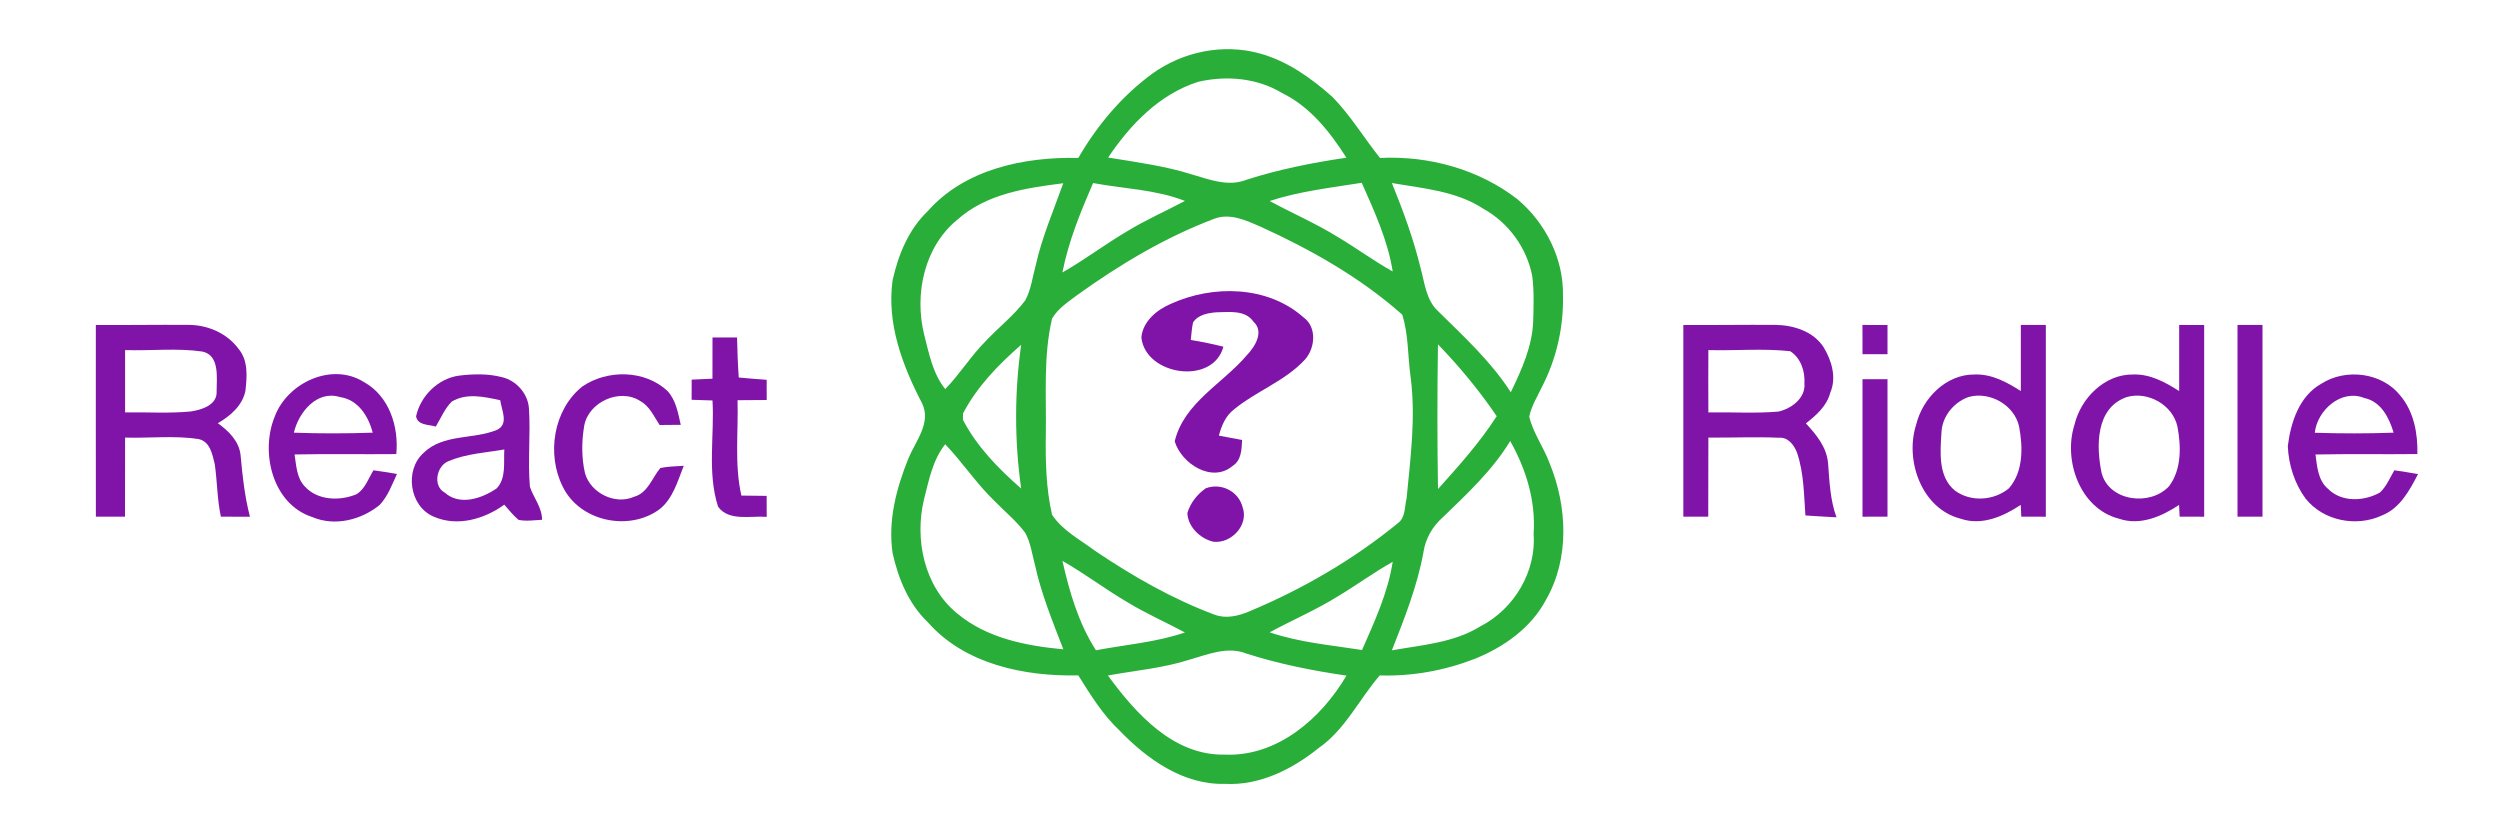
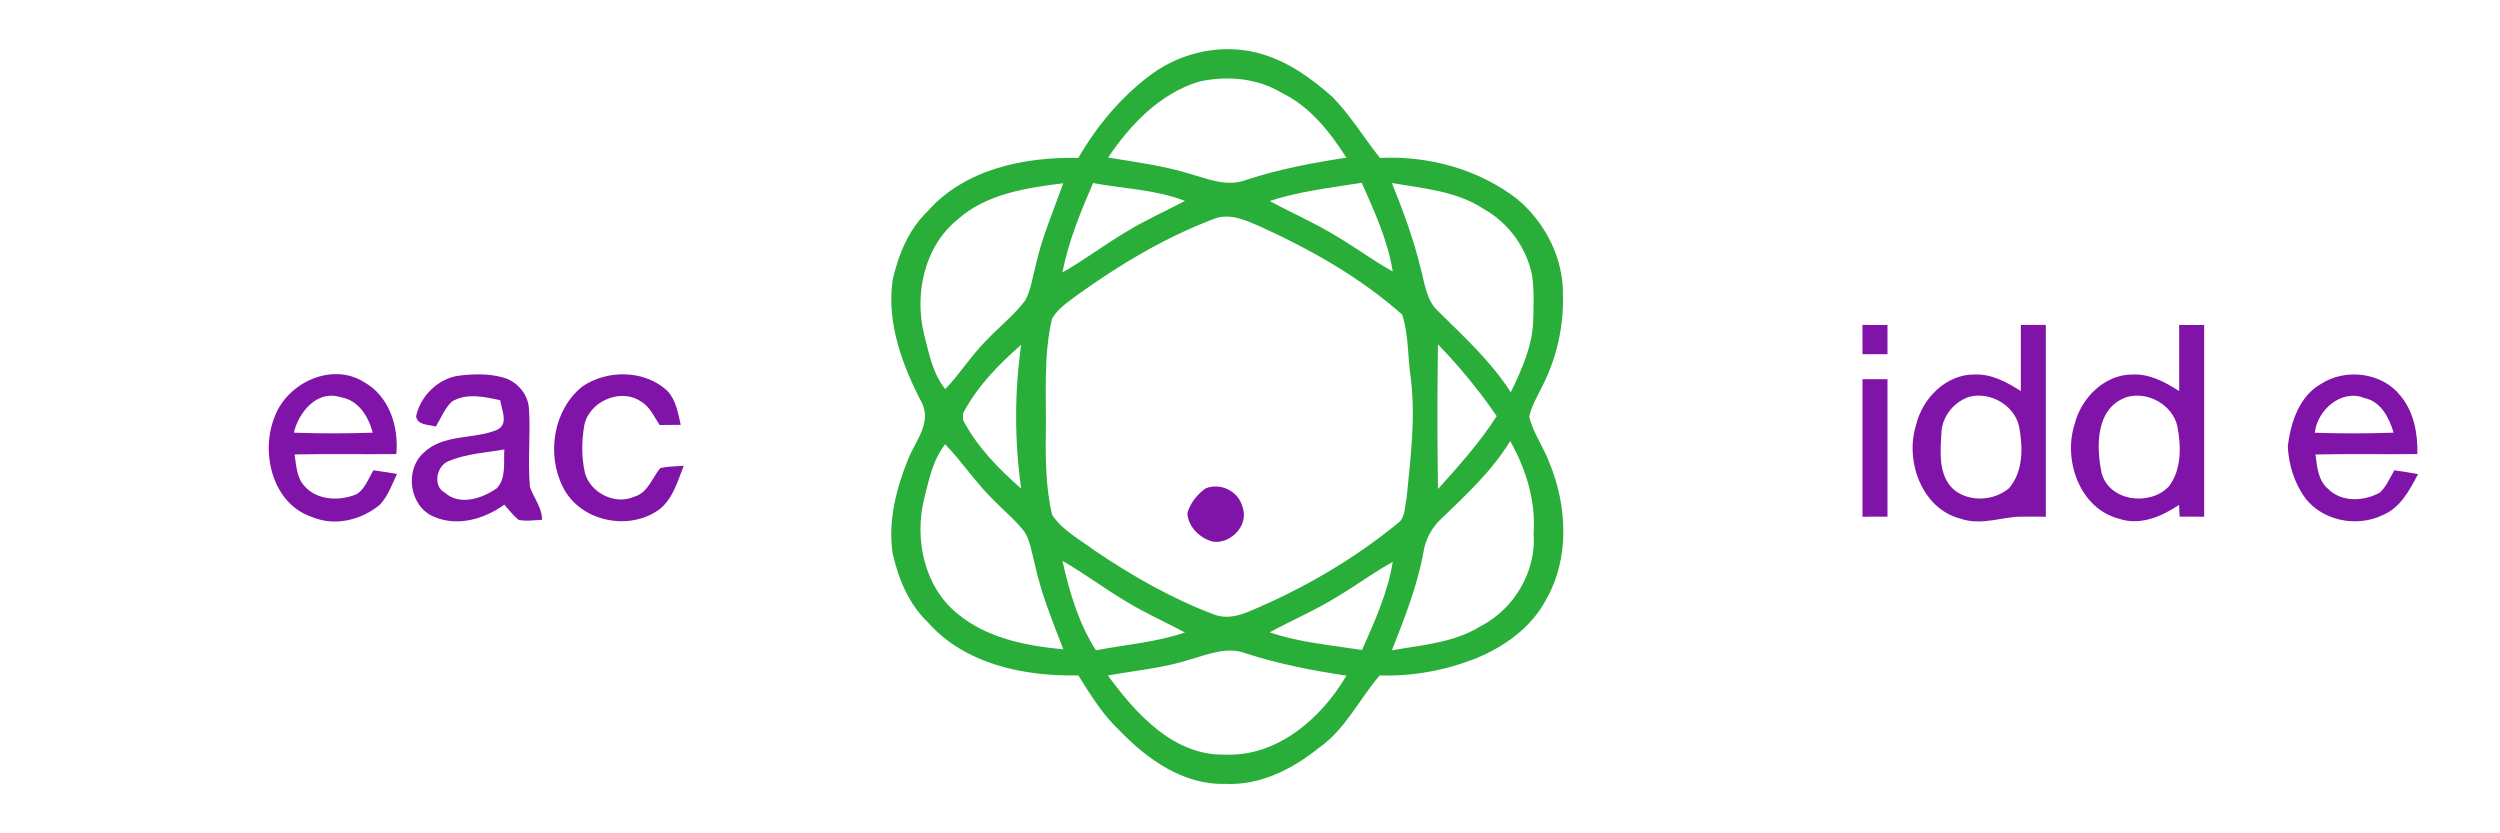
<svg xmlns="http://www.w3.org/2000/svg" width="600pt" height="200pt" viewBox="0 0 600 200" version="1.1">
  <g id="#29ae39ff">
    <path fill="#29ae39" d=" M 276.63 17.62 C 283.94 12.40 293.47 10.42 302.18 12.79 C 308.88 14.58 314.64 18.70 319.76 23.24 C 324.12 27.68 327.33 33.07 331.20 37.91 C 342.87 37.33 354.90 40.61 364.18 47.81 C 370.90 53.45 375.31 62.12 375.11 70.98 C 375.29 78.59 373.51 86.24 370.00 93.00 C 368.91 95.29 367.52 97.49 367.02 100.00 C 367.96 103.96 370.48 107.32 371.88 111.12 C 376.16 121.51 376.76 134.04 371.01 144.00 C 367.45 150.69 360.94 155.29 354.05 158.08 C 346.78 160.92 338.95 162.35 331.14 162.10 C 326.18 167.84 322.87 175.08 316.50 179.51 C 310.16 184.62 302.33 188.57 293.99 188.13 C 284.00 188.40 275.31 182.21 268.68 175.32 C 264.64 171.51 261.71 166.76 258.79 162.09 C 245.88 162.38 231.56 159.44 222.67 149.33 C 218.08 144.96 215.59 138.86 214.23 132.78 C 213.07 125.03 215.12 117.17 218.02 110.02 C 219.74 105.84 223.60 101.44 221.27 96.73 C 216.57 87.72 212.76 77.55 214.23 67.22 C 215.59 61.14 218.07 55.04 222.67 50.67 C 231.56 40.57 245.88 37.61 258.79 37.91 C 263.33 30.06 269.30 22.98 276.63 17.62 M 287.59 19.63 C 278.28 22.57 271.26 29.90 265.95 37.81 C 272.72 38.92 279.56 39.81 286.12 41.88 C 290.31 43.11 294.80 44.87 299.14 43.15 C 306.96 40.63 315.02 39.04 323.14 37.85 C 319.18 31.65 314.44 25.62 307.69 22.32 C 301.70 18.69 294.31 18.08 287.59 19.63 M 229.75 52.74 C 221.81 59.23 219.42 70.55 221.78 80.23 C 222.95 84.76 223.84 89.65 226.86 93.38 C 230.42 89.72 233.08 85.31 236.72 81.71 C 239.78 78.46 243.37 75.68 246.06 72.09 C 247.48 69.47 247.81 66.43 248.59 63.59 C 250.11 56.84 252.87 50.48 255.18 43.98 C 246.27 45.11 236.70 46.49 229.75 52.74 M 262.34 43.93 C 259.33 50.88 256.43 57.93 254.98 65.39 C 260.33 62.36 265.22 58.61 270.53 55.50 C 274.98 52.77 279.78 50.68 284.38 48.22 C 277.34 45.46 269.69 45.31 262.34 43.93 M 304.72 48.24 C 310.14 51.18 315.84 53.63 321.09 56.89 C 325.54 59.54 329.72 62.63 334.25 65.16 C 333.07 57.67 329.86 50.75 326.82 43.87 C 319.40 45.06 311.89 45.89 304.72 48.24 M 334.05 43.92 C 336.72 50.50 339.19 57.19 340.88 64.10 C 341.93 67.78 342.19 72.03 345.22 74.76 C 351.40 80.86 357.86 86.77 362.59 94.14 C 365.19 88.75 367.76 83.12 367.97 77.03 C 368.06 73.43 368.21 69.79 367.73 66.21 C 366.41 59.42 361.99 53.40 355.94 50.06 C 349.42 45.80 341.51 45.23 334.05 43.92 M 291.48 52.48 C 279.74 56.91 268.87 63.40 258.70 70.69 C 256.46 72.40 253.93 73.97 252.49 76.47 C 250.38 85.50 251.14 94.82 251.00 104.00 C 250.90 110.53 251.02 117.14 252.49 123.53 C 254.99 127.35 259.23 129.51 262.80 132.19 C 271.80 138.26 281.30 143.71 291.48 147.52 C 294.21 148.55 297.17 147.86 299.76 146.76 C 312.59 141.40 324.75 134.35 335.53 125.53 C 337.35 124.17 337.08 121.61 337.58 119.62 C 338.51 109.93 339.82 100.16 338.54 90.43 C 337.84 85.46 338.07 80.33 336.53 75.51 C 326.53 66.63 314.72 59.96 302.58 54.42 C 299.13 52.94 295.28 51.07 291.48 52.48 M 231.12 99.24 C 231.12 99.62 231.11 100.38 231.11 100.76 C 234.45 107.20 239.65 112.51 245.08 117.25 C 243.47 105.84 243.46 94.17 245.08 82.75 C 239.65 87.49 234.46 92.80 231.12 99.24 M 345.11 82.64 C 344.94 94.21 344.93 105.80 345.12 117.37 C 350.13 111.80 355.15 106.20 359.21 99.88 C 355.03 93.74 350.27 87.98 345.11 82.64 M 362.45 105.85 C 358.16 112.91 352.10 118.53 346.21 124.21 C 343.75 126.39 342.10 129.32 341.62 132.58 C 340.13 140.71 337.07 148.42 334.05 156.08 C 341.27 154.79 348.92 154.28 355.32 150.31 C 363.41 146.14 368.75 137.17 368.07 128.02 C 368.61 120.22 366.25 112.59 362.45 105.85 M 221.78 119.77 C 219.43 129.43 221.79 140.78 229.75 147.25 C 236.86 153.18 246.24 155.00 255.20 155.84 C 252.65 149.20 249.92 142.58 248.40 135.61 C 247.70 133.03 247.37 130.28 246.07 127.91 C 243.97 125.05 241.18 122.80 238.72 120.28 C 234.35 116.09 231.04 110.97 226.84 106.63 C 223.85 110.38 222.94 115.24 221.78 119.77 M 254.98 134.61 C 256.67 142.07 258.85 149.58 263.03 156.07 C 270.15 154.70 277.47 154.17 284.38 151.79 C 279.78 149.32 274.99 147.23 270.53 144.50 C 265.22 141.39 260.32 137.65 254.98 134.61 M 321.09 143.12 C 315.84 146.38 310.14 148.82 304.72 151.76 C 311.89 154.21 319.45 154.83 326.89 156.00 C 329.89 149.16 333.09 142.29 334.25 134.84 C 329.72 137.37 325.54 140.46 321.09 143.12 M 285.36 158.36 C 279.03 160.37 272.39 160.93 265.90 162.12 C 272.59 171.27 281.65 181.39 293.99 181.11 C 306.56 181.63 317.11 172.43 323.15 162.15 C 315.02 160.95 306.96 159.37 299.13 156.85 C 294.53 155.03 289.80 157.10 285.36 158.36 Z" />
  </g>
  <g id="#8014a8ff">
-     <path fill="#8014a8" d=" M 280.96 72.94 C 291.07 68.33 304.20 68.52 312.82 76.15 C 316.08 78.47 315.67 83.46 313.24 86.24 C 308.49 91.44 301.58 93.81 296.22 98.21 C 294.17 99.75 293.17 102.14 292.53 104.55 C 294.39 104.90 296.25 105.24 298.11 105.60 C 297.98 107.87 297.96 110.48 295.79 111.85 C 290.87 115.99 283.53 111.27 281.93 105.92 C 284.17 96.61 293.46 92.09 299.25 85.24 C 301.18 83.22 303.46 79.63 300.85 77.22 C 298.85 74.33 295.04 74.91 292.00 74.95 C 289.96 75.10 287.53 75.53 286.33 77.38 C 286.03 78.76 285.94 80.18 285.79 81.59 C 288.42 82.02 291.03 82.55 293.62 83.21 C 291.11 92.57 274.90 90.11 273.93 81.00 C 274.27 77.15 277.61 74.37 280.96 72.94 Z" />
-     <path fill="#8014a8" d=" M 23.00 78.00 C 30.34 78.04 37.69 77.92 45.03 77.97 C 49.72 77.92 54.46 79.92 57.27 83.75 C 59.60 86.54 59.29 90.44 58.90 93.81 C 58.18 97.36 55.26 99.83 52.28 101.57 C 54.86 103.43 57.37 105.86 57.74 109.21 C 58.18 114.18 58.73 119.16 59.99 124.02 C 57.66 124.01 55.33 124.00 53.01 124.00 C 52.11 119.84 52.15 115.57 51.54 111.38 C 50.97 109.05 50.41 105.91 47.62 105.37 C 41.81 104.48 35.88 105.20 30.02 105.02 C 30.00 111.35 30.01 117.68 30.00 124.00 C 27.67 124.00 25.34 124.00 23.01 124.00 C 22.98 108.67 23.00 93.33 23.00 78.00 M 30.02 84.02 C 30.00 89.01 30.00 93.99 30.02 98.97 C 35.28 98.89 40.56 99.26 45.81 98.75 C 48.41 98.36 52.16 97.21 51.99 93.94 C 51.98 90.69 52.79 85.33 48.62 84.38 C 42.48 83.48 36.21 84.23 30.02 84.02 Z" />
-     <path fill="#8014a8" d=" M 404.00 78.00 C 411.34 78.04 418.69 77.92 426.04 77.97 C 430.39 78.02 435.20 79.50 437.67 83.34 C 439.61 86.54 440.81 90.59 439.28 94.21 C 438.45 97.41 435.92 99.67 433.41 101.61 C 435.92 104.31 438.43 107.36 438.74 111.20 C 439.07 115.56 439.24 119.99 440.75 124.15 C 438.26 124.02 435.78 123.89 433.30 123.71 C 432.93 118.67 432.94 113.50 431.29 108.67 C 430.62 106.85 429.14 104.86 426.96 105.06 C 421.31 104.80 415.66 105.08 410.01 105.02 C 410.00 111.35 410.01 117.67 409.98 124.00 C 407.98 124.00 405.99 124.00 404.00 124.00 C 403.99 108.67 404.00 93.33 404.00 78.00 M 410.01 84.02 C 409.98 89.01 409.98 93.99 410.01 98.97 C 415.61 98.88 421.23 99.26 426.82 98.78 C 429.92 98.10 433.41 95.51 433.06 91.98 C 433.24 89.08 432.18 85.90 429.64 84.29 C 423.13 83.58 416.55 84.20 410.01 84.02 Z" />
    <path fill="#8014a8" d=" M 446.99 77.99 C 448.99 77.99 451.00 77.99 453.00 78.00 C 453.00 80.33 453.00 82.67 453.00 85.00 C 451.00 85.00 449.00 85.00 447.00 85.00 C 446.99 82.67 446.99 80.33 446.99 77.99 Z" />
-     <path fill="#8014a8" d=" M 485.00 77.99 C 486.99 77.99 489.00 77.99 491.00 77.99 C 491.00 93.33 491.01 108.67 491.00 124.01 C 489.03 124.01 487.07 124.00 485.11 124.00 C 485.08 123.30 485.01 121.88 484.98 121.17 C 480.80 123.95 475.61 126.23 470.56 124.49 C 461.19 122.12 457.11 110.50 459.88 101.92 C 461.41 95.53 467.14 89.76 473.99 89.88 C 478.03 89.74 481.70 91.74 485.00 93.86 C 484.98 88.57 484.99 83.28 485.00 77.99 M 472.41 95.30 C 468.79 96.60 466.03 100.08 465.94 103.98 C 465.65 108.66 465.15 114.48 469.22 117.77 C 473.04 120.55 478.58 120.17 482.17 117.17 C 485.63 113.14 485.51 107.32 484.59 102.40 C 483.47 97.16 477.46 93.82 472.41 95.30 Z" />
+     <path fill="#8014a8" d=" M 485.00 77.99 C 486.99 77.99 489.00 77.99 491.00 77.99 C 491.00 93.33 491.01 108.67 491.00 124.01 C 489.03 124.01 487.07 124.00 485.11 124.00 C 480.80 123.95 475.61 126.23 470.56 124.49 C 461.19 122.12 457.11 110.50 459.88 101.92 C 461.41 95.53 467.14 89.76 473.99 89.88 C 478.03 89.74 481.70 91.74 485.00 93.86 C 484.98 88.57 484.99 83.28 485.00 77.99 M 472.41 95.30 C 468.79 96.60 466.03 100.08 465.94 103.98 C 465.65 108.66 465.15 114.48 469.22 117.77 C 473.04 120.55 478.58 120.17 482.17 117.17 C 485.63 113.14 485.51 107.32 484.59 102.40 C 483.47 97.16 477.46 93.82 472.41 95.30 Z" />
    <path fill="#8014a8" d=" M 523.00 77.99 C 524.99 77.99 527.00 77.99 529.00 78.00 C 529.00 93.33 529.01 108.67 529.00 124.01 C 527.03 124.01 525.07 124.00 523.11 124.00 C 523.08 123.30 523.01 121.88 522.98 121.18 C 518.80 123.95 513.61 126.23 508.56 124.49 C 499.20 122.12 495.12 110.50 497.88 101.92 C 499.41 95.53 505.14 89.76 511.99 89.88 C 516.03 89.74 519.70 91.74 523.00 93.86 C 522.98 88.57 522.99 83.28 523.00 77.99 M 510.41 95.30 C 502.91 97.89 503.06 107.18 504.40 113.58 C 506.28 120.43 516.19 121.54 520.63 116.63 C 523.60 112.56 523.47 107.12 522.59 102.40 C 521.47 97.15 515.45 93.82 510.41 95.30 Z" />
-     <path fill="#8014a8" d=" M 537.00 77.99 C 538.99 77.99 540.99 77.99 543.00 77.99 C 543.00 93.33 543.01 108.67 543.00 124.00 C 540.99 124.00 538.99 124.00 537.00 124.00 C 536.99 108.67 537.00 93.33 537.00 77.99 Z" />
-     <path fill="#8014a8" d=" M 171.00 80.99 C 172.96 80.99 174.93 81.00 176.89 81.00 C 176.97 84.20 177.07 87.41 177.30 90.60 C 179.53 90.82 181.76 90.99 184.00 91.15 C 184.00 92.76 184.00 94.38 184.01 96.00 C 181.67 96.01 179.34 96.03 177.01 96.05 C 177.23 103.68 176.23 111.42 177.93 118.94 C 179.95 118.97 181.97 118.99 184.00 119.01 C 184.00 120.69 184.01 122.37 184.01 124.05 C 180.20 123.73 174.93 125.19 172.34 121.61 C 169.70 113.39 171.49 104.58 171.00 96.11 C 169.33 96.05 167.66 96.00 165.99 95.95 C 165.99 94.34 166.00 92.72 166.00 91.11 C 167.66 91.04 169.33 90.96 170.99 90.89 C 170.99 87.59 170.99 84.29 171.00 80.99 Z" />
    <path fill="#8014a8" d=" M 65.95 99.95 C 68.97 91.86 79.64 86.86 87.30 91.67 C 93.39 95.00 95.76 102.40 95.11 108.98 C 86.97 109.06 78.83 108.90 70.70 109.07 C 71.11 111.73 71.19 114.74 73.19 116.79 C 76.27 120.14 81.57 120.28 85.56 118.62 C 87.63 117.34 88.41 114.85 89.63 112.87 C 91.51 113.13 93.39 113.42 95.27 113.75 C 94.09 116.31 93.10 119.06 91.16 121.15 C 86.73 124.80 80.35 126.40 74.94 124.09 C 65.37 121.00 62.40 108.50 65.95 99.95 M 70.53 103.84 C 76.84 104.07 83.16 104.06 89.46 103.84 C 88.42 99.91 85.98 95.93 81.60 95.30 C 76.06 93.55 71.66 98.98 70.53 103.84 Z" />
    <path fill="#8014a8" d=" M 99.86 99.91 C 100.93 95.01 105.14 90.83 110.18 90.15 C 113.59 89.74 117.12 89.64 120.47 90.52 C 123.91 91.31 126.73 94.49 126.95 98.04 C 127.36 104.30 126.63 110.59 127.18 116.85 C 128.08 119.51 130.09 121.78 130.10 124.75 C 128.23 124.83 126.32 125.16 124.46 124.77 C 123.17 123.69 122.12 122.38 121.03 121.12 C 116.20 124.61 109.73 126.48 104.05 123.98 C 98.26 121.50 97.03 112.83 101.67 108.68 C 106.37 104.10 113.55 105.51 119.20 103.20 C 122.21 101.85 120.38 98.45 120.06 96.06 C 116.24 95.23 112.02 94.24 108.42 96.38 C 106.73 98.07 105.81 100.35 104.59 102.38 C 102.91 101.84 100.24 102.16 99.86 99.91 M 107.66 110.67 C 104.79 111.75 103.76 116.64 106.76 118.24 C 110.37 121.47 115.70 119.61 119.21 117.21 C 121.55 114.72 120.83 110.98 121.04 107.87 C 116.56 108.65 111.89 108.88 107.66 110.67 Z" />
    <path fill="#8014a8" d=" M 139.77 92.75 C 145.78 88.65 154.76 88.75 160.19 93.83 C 162.23 96.03 162.74 99.13 163.38 101.96 C 161.69 101.98 160.00 102.00 158.31 102.00 C 156.95 99.99 155.95 97.52 153.72 96.29 C 148.82 93.02 141.19 96.46 140.20 102.24 C 139.58 105.98 139.55 109.87 140.40 113.58 C 141.75 118.32 147.63 121.26 152.18 119.22 C 155.49 118.32 156.49 114.69 158.48 112.32 C 160.32 111.94 162.22 111.92 164.10 111.79 C 162.62 115.48 161.52 119.70 158.24 122.26 C 150.90 127.60 139.18 125.15 135.10 116.88 C 131.12 109.06 132.79 98.32 139.77 92.75 Z" />
    <path fill="#8014a8" d=" M 557.12 92.09 C 562.99 88.33 571.67 89.39 576.07 94.93 C 579.35 98.83 580.28 104.01 580.17 108.97 C 572.02 109.07 563.87 108.90 555.72 109.08 C 556.10 111.96 556.31 115.26 558.70 117.30 C 561.99 120.61 567.34 120.35 571.18 118.21 C 572.76 116.74 573.57 114.70 574.64 112.87 C 576.54 113.14 578.43 113.44 580.33 113.78 C 578.30 117.68 576.01 121.99 571.68 123.70 C 565.54 126.56 557.60 125.02 553.34 119.66 C 550.68 116.05 549.27 111.53 549.07 107.08 C 549.77 101.40 551.80 95.06 557.12 92.09 M 555.55 103.86 C 561.85 104.06 568.17 104.07 574.47 103.84 C 573.39 100.26 571.45 96.35 567.42 95.52 C 561.92 93.28 556.12 98.46 555.55 103.86 Z" />
    <path fill="#8014a8" d=" M 447.00 91.00 C 448.99 91.00 450.99 91.00 453.00 91.00 C 453.01 102.00 453.01 113.00 453.00 124.00 C 450.99 124.00 448.99 124.00 447.00 124.01 C 446.99 113.00 446.99 102.00 447.00 91.00 Z" />
    <path fill="#8014a8" d=" M 289.40 117.18 C 293.12 115.81 297.27 117.92 298.24 121.77 C 299.74 126.04 295.46 130.55 291.17 130.01 C 288.03 129.25 285.09 126.44 284.97 123.11 C 285.69 120.70 287.34 118.61 289.40 117.18 Z" />
  </g>
</svg>